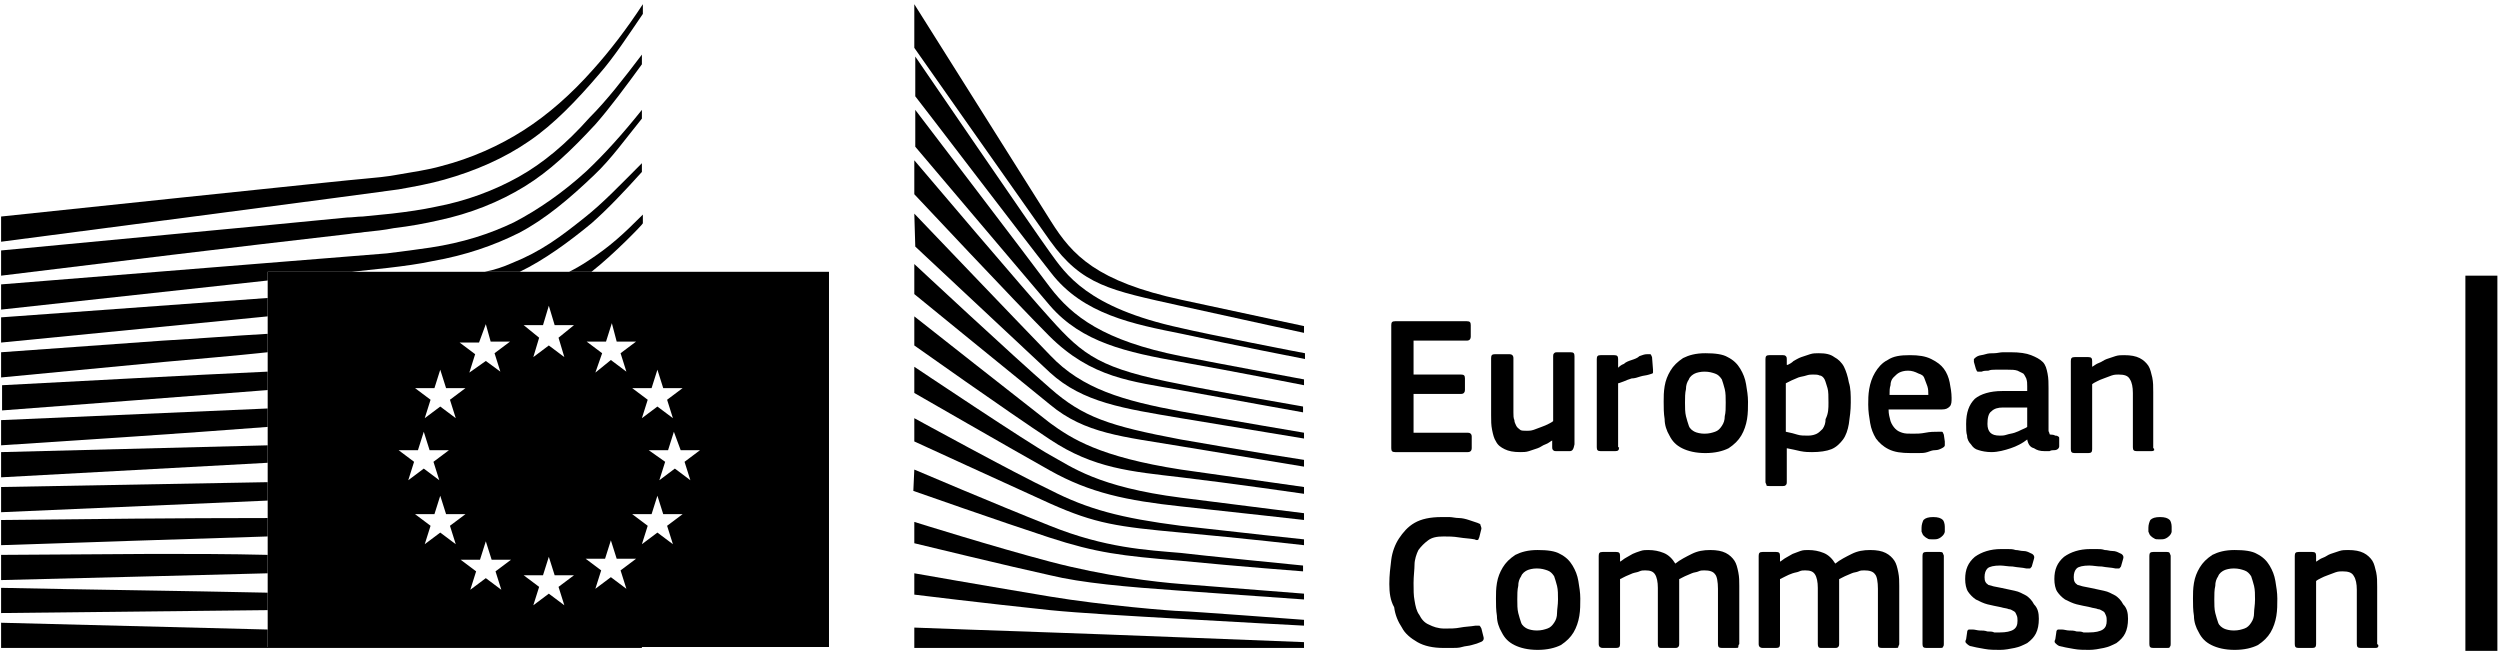
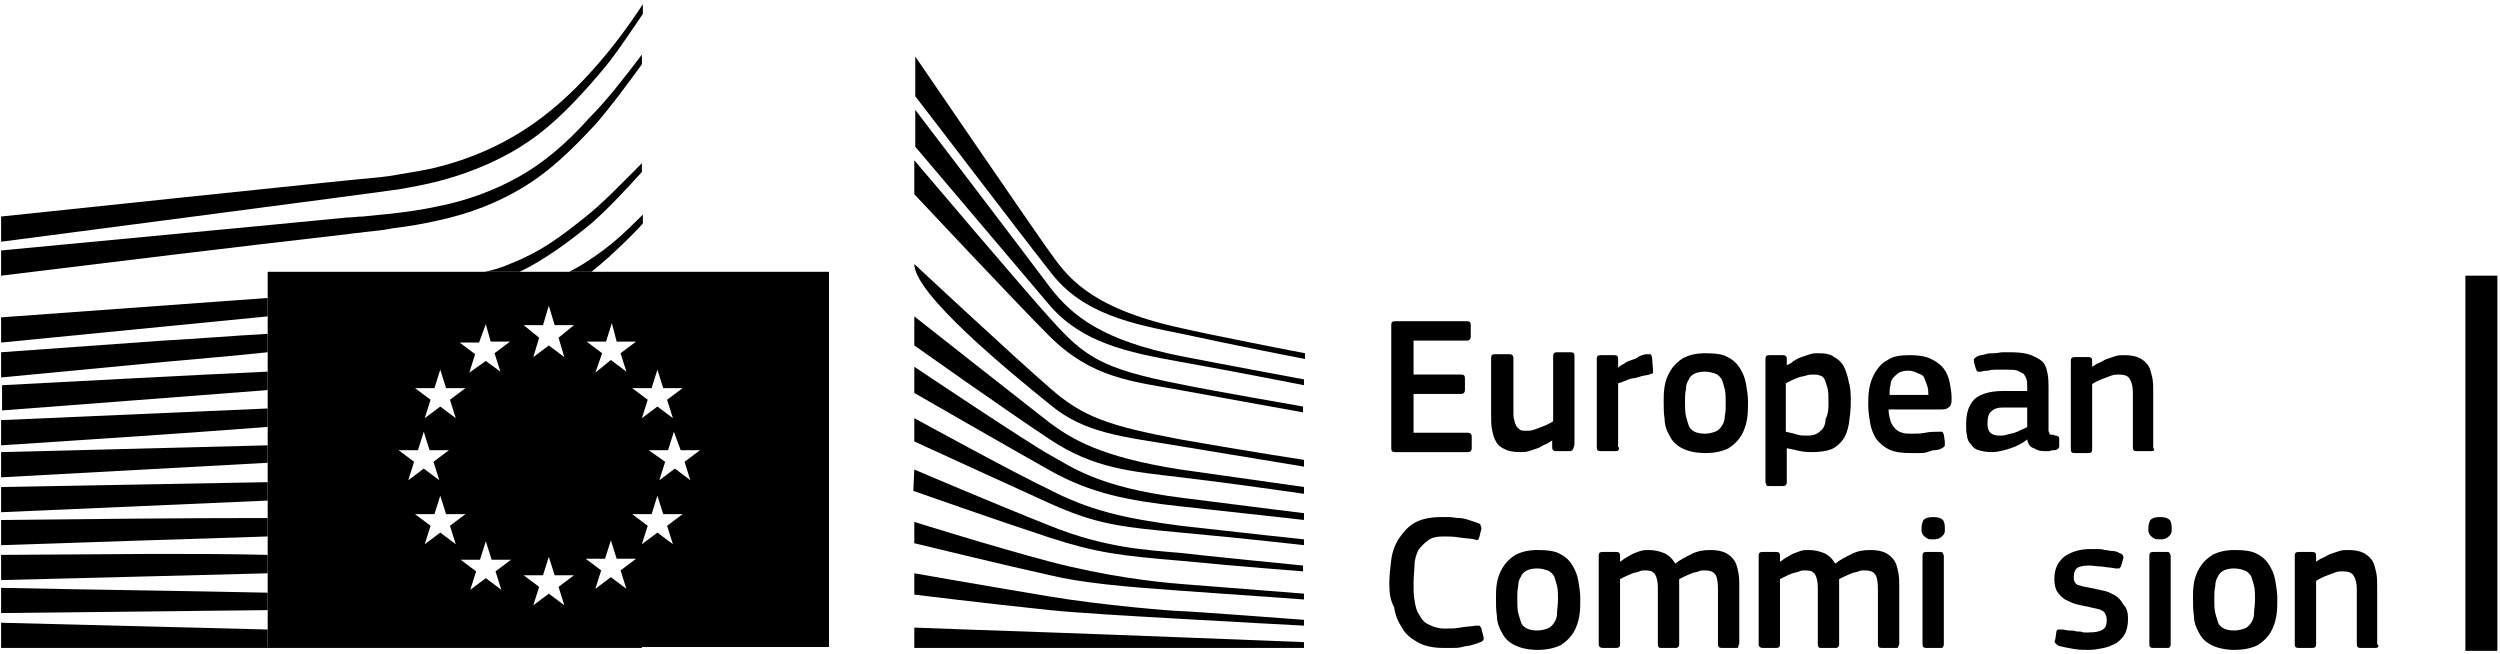
<svg xmlns="http://www.w3.org/2000/svg" width="298" height="78" viewBox="0 0 298 78" fill="none">
  <path d="M52.94 21.418C56.638 20.378 60.105 18.876 63.109 16.795C65.998 14.831 68.772 11.942 71.429 8.822C73.163 6.857 74.896 4.199 76.629 1.657V0.501C74.665 3.506 72.701 6.048 70.736 8.244C68.078 11.248 65.305 13.675 62.416 15.524C59.527 17.373 56.176 18.876 52.594 19.8C50.976 20.262 49.243 20.494 47.278 20.84C46.007 21.071 44.736 21.187 43.465 21.302C42.887 21.302 0.131 25.809 0.131 25.809V28.814C0.131 28.814 46.123 22.805 47.509 22.574C49.474 22.227 51.323 21.88 52.94 21.418Z" fill="black" />
  <path d="M43.465 27.658C44.62 27.543 45.776 27.427 46.931 27.196C48.896 26.965 50.745 26.618 52.247 26.272C56.06 25.463 59.527 24.076 62.532 22.227C65.536 20.378 68.078 17.951 70.967 14.831C72.7 12.866 74.665 10.208 76.514 7.666V6.51C74.318 9.399 72.354 11.942 70.274 14.022C67.5 17.142 64.727 19.453 61.838 21.071C58.949 22.689 55.598 23.96 51.9 24.654C50.283 25 48.665 25.232 46.7 25.463C45.545 25.578 44.389 25.694 43.234 25.809C42.656 25.809 41.963 25.925 41.385 25.925C27.287 27.312 13.305 28.583 0.131 29.854V32.859C13.305 31.241 27.518 29.507 41.616 27.89C42.194 27.774 42.887 27.774 43.465 27.658Z" fill="black" />
-   <path d="M41.963 32.396L46.238 31.934C48.203 31.703 49.936 31.472 51.554 31.125C55.483 30.432 58.834 29.276 61.838 27.774C64.958 26.156 67.963 23.613 70.852 20.84C72.816 18.991 74.549 16.564 76.514 14.137V13.097C74.203 15.986 72.123 18.297 69.927 20.378C67.154 22.92 64.149 25 61.26 26.503C58.371 27.889 55.136 28.929 51.323 29.507C49.705 29.738 48.087 29.969 46.123 30.201L0.131 33.899V36.903L31.909 33.436V32.396H41.963Z" fill="black" />
  <path d="M19.429 40.601L0.131 41.988V44.993L19.545 43.144C23.358 42.797 27.518 42.45 31.909 41.988V39.792C27.749 40.024 23.589 40.37 19.429 40.601Z" fill="black" />
  <path d="M76.629 26.618V25.578C74.203 28.005 72.701 29.392 70.043 31.125C69.349 31.587 68.54 32.05 67.847 32.396H70.505C73.163 30.316 76.629 26.734 76.629 26.618Z" fill="black" />
  <path d="M0.247 45.917V48.922C10.994 48.113 21.394 47.304 31.909 46.495V44.299C21.74 44.762 11.34 45.339 0.247 45.917Z" fill="black" />
  <path d="M0.131 50.078V53.082C10.762 52.389 21.394 51.696 31.909 50.887V48.691C21.509 49.153 10.878 49.615 0.131 50.078Z" fill="black" />
  <path d="M0.131 53.892V56.896L31.909 55.163V53.083L0.131 53.892Z" fill="black" />
  <path d="M0.131 58.051V61.056L31.909 59.669V57.474L0.131 58.051Z" fill="black" />
  <path d="M0.131 61.981V64.985C10.3 64.639 21.047 64.292 31.909 63.945V61.749C21.394 61.749 10.762 61.865 0.131 61.981Z" fill="black" />
  <path d="M18.389 66.025L0.131 66.141V69.146L18.505 68.683C22.896 68.568 27.402 68.452 31.909 68.337V66.141C27.287 66.025 22.78 66.025 18.389 66.025Z" fill="black" />
  <path d="M0.131 70.07V73.075C10.416 72.959 21.163 72.844 31.909 72.728V70.648C21.394 70.417 10.878 70.301 0.131 70.07Z" fill="black" />
  <path d="M31.909 75.039L0.131 74.231V77.235H76.514V77.12H31.909V75.039Z" fill="black" />
  <path d="M0.131 37.828V40.833L31.909 37.712V35.517L0.131 37.828Z" fill="black" />
  <path d="M70.505 26.619C72.469 24.885 74.434 22.805 76.514 20.494V19.454C73.972 21.996 71.892 24.192 69.696 25.925C66.807 28.236 64.496 29.97 61.029 31.357C59.989 31.819 58.949 32.166 57.794 32.397H61.954C64.843 31.01 67.847 28.814 70.505 26.619Z" fill="black" />
-   <path d="M140.647 36.441C148.967 38.29 155.438 39.677 155.438 39.677V38.868C155.438 38.868 151.047 37.944 140.878 35.748C130.71 33.552 127.821 30.432 125.278 26.387C122.736 22.343 108.985 0.501 108.985 0.501V5.701C108.985 5.701 122.043 24.307 125.163 28.698C128.976 34.014 132.327 34.592 140.647 36.441Z" fill="black" />
-   <path d="M125.163 42.335C121.465 38.522 108.985 25.463 108.985 25.463L109.101 29.392C109.101 29.392 121.696 41.179 125.163 44.415C129.092 47.998 133.945 48.691 140.763 49.847C147.696 51.002 155.438 52.274 155.438 52.274V51.58C155.438 51.58 147.234 50.194 140.763 49.038C133.945 47.767 128.976 46.38 125.163 42.335Z" fill="black" />
-   <path d="M125.163 46.264C120.887 42.566 108.985 31.472 108.985 31.472V35.055C108.985 35.055 120.309 44.3 125.163 48.229C129.323 51.696 133.83 52.042 140.763 53.198C147.696 54.354 155.438 55.625 155.438 55.625V54.816C155.438 54.816 149.314 53.892 140.763 52.389C132.212 50.771 129.092 49.731 125.163 46.264Z" fill="black" />
+   <path d="M125.163 46.264C120.887 42.566 108.985 31.472 108.985 31.472C108.985 35.055 120.309 44.3 125.163 48.229C129.323 51.696 133.83 52.042 140.763 53.198C147.696 54.354 155.438 55.625 155.438 55.625V54.816C155.438 54.816 149.314 53.892 140.763 52.389C132.212 50.771 129.092 49.731 125.163 46.264Z" fill="black" />
  <path d="M125.163 50.424C122.621 48.46 108.985 37.712 108.985 37.712V41.179C108.985 41.179 120.078 49.038 125.163 52.389C130.363 55.856 134.87 56.203 140.763 56.896C146.656 57.589 155.438 58.861 155.438 58.861V58.052C155.438 58.052 150.47 57.358 140.763 55.971C131.056 54.469 127.705 52.273 125.163 50.424Z" fill="black" />
  <path d="M125.163 54.238C122.621 52.851 108.985 43.722 108.985 43.722V46.842C108.985 46.842 120.425 53.429 125.163 56.087C129.901 58.745 134.292 59.669 140.763 60.363C147.234 61.056 155.438 61.981 155.438 61.981V61.172C155.438 61.172 150.701 60.594 140.763 59.323C130.825 58.052 127.705 55.625 125.163 54.238Z" fill="black" />
  <path d="M125.163 58.398C121.003 56.434 108.985 49.847 108.985 49.847V52.62C108.985 52.62 120.309 57.821 125.163 60.016C130.594 62.443 133.252 62.79 140.763 63.483C148.39 64.177 155.438 64.986 155.438 64.986V64.292C155.438 64.292 147.812 63.483 140.763 62.674C133.598 61.75 129.67 60.71 125.163 58.398Z" fill="black" />
  <path d="M140.647 66.835C147.696 67.528 155.323 68.106 155.323 68.106V67.412C155.323 67.412 142.496 66.141 140.763 65.91C136.718 65.563 131.75 65.332 125.163 62.674C118.461 60.016 108.985 55.972 108.985 55.972L108.869 58.514C108.869 58.514 119.385 62.212 125.047 64.061C130.71 65.91 133.714 66.257 140.647 66.835Z" fill="black" />
  <path d="M125.163 66.95C118.576 65.217 108.985 62.212 108.985 62.212V64.754C108.985 64.754 120.887 67.643 125.163 68.568C128.976 69.492 134.176 69.955 140.763 70.417C148.852 70.995 155.438 71.457 155.438 71.457V70.764C155.438 70.764 143.767 69.839 140.763 69.608C137.758 69.377 131.75 68.683 125.163 66.95Z" fill="black" />
  <path d="M125.163 71.11C116.843 69.724 108.985 68.337 108.985 68.337V70.879C108.985 70.879 117.421 71.919 125.163 72.728C128.63 73.075 134.638 73.422 140.763 73.768C146.656 74.115 155.438 74.577 155.438 74.577V73.884C155.438 73.884 141.687 72.844 140.763 72.844C139.838 72.844 131.403 72.15 125.163 71.11Z" fill="black" />
  <path d="M108.985 74.808V77.235H155.438V76.542C155.438 76.542 128.976 75.501 125.163 75.386C121.349 75.27 108.985 74.808 108.985 74.808Z" fill="black" />
  <path d="M125.163 30.085C123.314 27.543 109.101 6.741 109.101 6.741V11.479C109.678 12.173 121.812 28.12 125.278 32.512C129.092 37.481 135.101 38.637 140.878 39.792C146.656 41.064 155.554 42.797 155.554 42.797V42.104C155.438 42.104 143.652 39.792 140.763 39.099C129.554 36.672 127.012 32.627 125.163 30.085Z" fill="black" />
  <path d="M125.163 34.245C122.505 30.663 109.101 13.097 109.101 13.097V17.489C109.678 18.182 121.927 32.627 125.163 36.441C128.976 40.832 134.292 41.988 140.763 43.144C147.234 44.299 155.438 45.917 155.438 45.917V45.224C155.438 45.224 146.078 43.49 140.763 42.45C131.518 40.601 127.821 37.712 125.163 34.245Z" fill="black" />
  <path d="M140.647 46.495C146.31 47.535 155.323 49.153 155.323 49.153V48.46C155.438 48.46 144.576 46.611 140.763 45.802C131.172 43.953 129.207 42.451 125.163 37.944C122.621 35.17 109.563 19.8 108.985 19.107V23.152C108.985 23.152 121.118 36.095 125.047 40.024C130.132 45.109 134.985 45.455 140.647 46.495Z" fill="black" />
  <path d="M67.847 32.397H62.069H57.909H41.963H31.909V33.437V35.517V37.712V39.792V41.988V44.3V46.495V48.691V50.887V52.967V55.163V57.474V59.669V61.75V63.945V66.141V68.337V70.648V72.728V75.039V77.12H76.514H98.816V32.397H70.505H67.847ZM73.509 66.603H75.82L73.972 67.99L74.665 70.186L72.816 68.799L70.967 70.186L71.66 67.99L69.812 66.603H72.123L72.816 64.408L73.509 66.603ZM67.269 72.15L65.42 70.764L63.572 72.15L64.265 69.955L62.416 68.568H64.727L65.42 66.372L66.114 68.568H68.425L66.576 69.955L67.269 72.15ZM68.425 38.752L66.576 40.255L67.269 42.566L65.42 41.179L63.572 42.566L64.265 40.255L62.416 38.752H64.727L65.42 36.441L66.114 38.752H68.425ZM69.927 40.717H72.238L72.932 38.521L73.509 40.717H75.82L73.972 42.104L74.665 44.3L72.816 42.913L70.967 44.415L71.776 42.104L69.927 40.717ZM58.603 66.719H60.914L59.065 68.106L59.758 70.301L57.909 68.915L56.06 70.301L56.754 68.106L54.905 66.719H57.216L57.909 64.523L58.603 66.719ZM51.323 62.674L49.474 61.287H51.785L52.478 59.092L53.172 61.287H55.483L53.634 62.674L54.327 64.87L52.478 63.483L50.629 64.87L51.323 62.674ZM49.358 55.047L47.509 53.66H49.82L50.514 51.465L51.207 53.66H53.518L51.669 55.047L52.363 57.243L50.514 55.856L48.665 57.243L49.358 55.047ZM53.172 46.264H55.483L53.634 47.651L54.327 49.847L52.478 48.46L50.629 49.847L51.323 47.651L49.474 46.264H51.785L52.478 44.068L53.172 46.264ZM58.487 40.717H60.798L58.949 42.104L59.643 44.3L57.909 43.028L55.945 44.415L56.638 42.219L54.789 40.833H57.1L57.909 38.637L58.487 40.717ZM80.212 64.87L78.363 63.483L76.514 64.87L77.207 62.674L75.358 61.287H77.669L78.363 59.092L79.056 61.287H81.367L79.518 62.674L80.212 64.87ZM82.292 57.243L80.443 55.856L78.594 57.243L79.287 55.047L77.323 53.66H79.634L80.327 51.465L81.136 53.66H83.447L81.598 55.047L82.292 57.243ZM78.363 44.068L79.056 46.264H81.367L79.518 47.651L80.212 49.847L78.363 48.46L76.514 49.847L77.207 47.651L75.358 46.264H77.669L78.363 44.068Z" fill="black" />
  <path d="M166.301 53.891H174.967C175.314 53.891 175.43 53.66 175.43 53.429V52.042C175.43 51.695 175.199 51.58 174.967 51.58H168.496V46.957H174.159C174.505 46.957 174.621 46.726 174.621 46.495V45.108C174.621 44.762 174.505 44.646 174.159 44.646H168.496V40.601H174.852C175.199 40.601 175.314 40.37 175.314 40.139V38.752C175.314 38.406 175.199 38.29 174.852 38.29H166.301C165.954 38.29 165.839 38.406 165.839 38.752V53.429C165.839 53.776 165.954 53.891 166.301 53.891Z" fill="black" />
  <path d="M179.359 53.545C179.821 53.776 180.399 53.891 181.207 53.891C181.554 53.891 181.901 53.891 182.247 53.776C182.594 53.66 182.941 53.545 183.287 53.429C183.634 53.313 183.865 53.082 184.212 52.967C184.559 52.851 184.79 52.62 185.021 52.505V53.313C185.021 53.429 185.021 53.545 185.136 53.66C185.252 53.776 185.367 53.776 185.483 53.776H187.101C187.447 53.776 187.563 53.545 187.679 52.967V42.45C187.679 42.104 187.563 41.988 187.216 41.988H185.599C185.483 41.988 185.367 41.988 185.252 42.104C185.136 42.219 185.136 42.335 185.136 42.45V50.193C185.021 50.309 184.79 50.424 184.559 50.54C184.327 50.656 184.096 50.771 183.75 50.887C183.403 51.002 183.172 51.118 182.825 51.233C182.479 51.349 182.247 51.349 182.016 51.349C181.67 51.349 181.323 51.349 181.207 51.233C181.092 51.118 180.861 51.002 180.745 50.771C180.63 50.54 180.514 50.309 180.514 50.078C180.399 49.847 180.399 49.5 180.399 49.153V42.682C180.399 42.335 180.167 42.219 179.936 42.219H178.203C177.856 42.219 177.741 42.335 177.741 42.682V49.5C177.741 50.193 177.741 50.656 177.856 51.233C177.972 51.811 178.087 52.273 178.319 52.62C178.55 53.082 178.896 53.313 179.359 53.545Z" fill="black" />
  <path d="M192.532 53.776C192.879 53.776 192.994 53.66 192.994 53.313H192.879V45.686C192.994 45.686 193.225 45.571 193.572 45.455C193.803 45.34 194.15 45.224 194.496 45.108C194.843 45.108 195.19 44.993 195.536 44.877C195.883 44.762 196.23 44.762 196.576 44.646C196.923 44.531 197.039 44.531 197.039 44.415C197.039 44.415 197.039 44.184 197.039 44.068L196.923 42.566C196.808 42.335 196.808 42.219 196.692 42.219C196.576 42.219 196.461 42.219 196.345 42.219C195.999 42.219 195.767 42.335 195.421 42.45C195.19 42.681 194.843 42.797 194.496 42.913C194.15 43.028 193.803 43.144 193.572 43.375C193.225 43.49 192.994 43.722 192.879 43.837V42.797C192.879 42.45 192.763 42.335 192.416 42.335H190.799C190.452 42.335 190.336 42.45 190.336 42.797V53.313C190.336 53.66 190.452 53.776 190.799 53.776H192.532Z" fill="black" />
  <path d="M207.439 43.953C207.092 43.375 206.63 42.913 205.936 42.566C205.359 42.22 204.434 42.104 203.279 42.104C202.123 42.104 201.314 42.335 200.621 42.682C199.928 43.144 199.465 43.606 199.119 44.184C198.772 44.762 198.541 45.34 198.425 46.033C198.31 46.727 198.31 47.304 198.31 47.882C198.31 48.576 198.31 49.269 198.425 49.962C198.425 50.656 198.656 51.349 199.003 51.927C199.35 52.62 199.812 53.083 200.505 53.429C201.199 53.776 202.123 54.007 203.279 54.007C204.434 54.007 205.359 53.776 206.052 53.429C206.745 52.967 207.208 52.505 207.554 51.927C207.901 51.349 208.132 50.656 208.248 49.962C208.363 49.269 208.363 48.576 208.363 47.882C208.363 47.189 208.248 46.495 208.132 45.802C208.016 45.109 207.785 44.531 207.439 43.953ZM205.59 49.616C205.59 50.078 205.474 50.425 205.243 50.771C205.012 51.118 204.781 51.349 204.434 51.465C204.088 51.58 203.741 51.696 203.163 51.696C202.701 51.696 202.239 51.58 202.008 51.465C201.776 51.349 201.43 51.118 201.314 50.771C201.199 50.425 201.083 50.078 200.968 49.616C200.852 49.153 200.852 48.576 200.852 47.998C200.852 47.42 200.852 46.842 200.968 46.38C200.968 45.918 201.083 45.571 201.314 45.224C201.43 44.877 201.776 44.646 202.008 44.531C202.239 44.415 202.701 44.3 203.163 44.3C203.741 44.3 204.088 44.415 204.434 44.531C204.781 44.646 205.012 44.877 205.243 45.224C205.359 45.571 205.474 45.918 205.59 46.38C205.705 46.842 205.705 47.42 205.705 47.998C205.705 48.691 205.705 49.153 205.59 49.616Z" fill="black" />
  <path d="M210.905 57.936H212.523C212.639 57.936 212.754 57.936 212.87 57.821C212.985 57.705 212.985 57.59 212.985 57.474V53.429C213.563 53.545 214.141 53.66 214.603 53.776C215.181 53.892 215.643 53.892 215.99 53.892C216.914 53.892 217.723 53.776 218.301 53.545C218.879 53.314 219.341 52.851 219.688 52.389C220.034 51.927 220.265 51.233 220.381 50.54C220.496 49.731 220.612 48.922 220.612 47.998C220.612 47.073 220.612 46.264 220.381 45.571C220.265 44.877 220.034 44.184 219.803 43.722C219.572 43.26 219.11 42.797 218.648 42.566C218.185 42.22 217.608 42.104 216.799 42.104C216.452 42.104 216.105 42.104 215.759 42.22C215.412 42.335 215.065 42.451 214.719 42.566C214.372 42.682 214.025 42.913 213.794 43.029C213.563 43.26 213.332 43.375 213.101 43.491H212.985V42.797C212.985 42.682 212.985 42.566 212.87 42.451C212.754 42.335 212.639 42.335 212.523 42.335H210.905C210.559 42.335 210.443 42.451 210.443 42.797V57.474C210.443 57.59 210.559 57.705 210.559 57.821C210.559 57.936 210.674 57.936 210.905 57.936ZM212.87 45.687C213.101 45.571 213.332 45.455 213.563 45.34C213.794 45.224 214.141 45.109 214.372 44.993C214.719 44.877 214.95 44.877 215.296 44.762C215.643 44.646 215.874 44.646 216.105 44.646C216.452 44.646 216.683 44.646 216.914 44.762C217.145 44.762 217.376 44.993 217.492 45.224C217.608 45.455 217.723 45.918 217.839 46.264C217.954 46.611 217.954 47.304 217.954 47.998C217.954 48.691 217.954 49.269 217.608 49.962C217.608 50.425 217.492 50.771 217.261 51.118C217.03 51.349 216.799 51.58 216.568 51.696C216.336 51.811 215.99 51.927 215.528 51.927C215.065 51.927 214.603 51.927 214.256 51.811C213.91 51.696 213.448 51.58 212.87 51.465V45.687Z" fill="black" />
  <path d="M231.705 43.953C231.359 43.491 230.897 43.144 230.203 42.797C229.51 42.45 228.701 42.335 227.661 42.335C226.505 42.335 225.696 42.45 225.003 42.913C224.31 43.26 223.848 43.837 223.501 44.415C223.154 44.993 222.923 45.686 222.808 46.38C222.692 47.073 222.692 47.651 222.692 48.229C222.692 49.038 222.808 49.731 222.923 50.424C223.039 51.118 223.27 51.696 223.616 52.273C223.963 52.736 224.425 53.198 225.119 53.545C225.812 53.891 226.621 54.007 227.776 54.007C228.008 54.007 228.354 54.007 228.701 54.007C229.048 54.007 229.394 54.007 229.741 53.891C230.088 53.776 230.319 53.66 230.665 53.66C231.012 53.66 231.243 53.545 231.474 53.429C231.705 53.313 231.821 53.198 231.821 53.082C231.821 52.967 231.821 52.736 231.821 52.62L231.705 51.811C231.59 51.58 231.59 51.465 231.474 51.465C231.359 51.465 231.243 51.465 231.012 51.465C230.55 51.465 230.088 51.465 229.51 51.58C228.932 51.696 228.47 51.696 228.008 51.696C227.43 51.696 227.083 51.696 226.736 51.58C226.39 51.465 226.159 51.349 225.928 51.118C225.696 50.887 225.465 50.54 225.35 50.193C225.234 49.731 225.119 49.384 225.119 48.806H231.474C231.936 48.806 232.168 48.691 232.399 48.46C232.63 48.229 232.63 47.882 232.63 47.42C232.63 46.842 232.514 46.149 232.399 45.571C232.283 44.993 232.052 44.415 231.705 43.953ZM225.234 47.073C225.234 46.611 225.234 46.264 225.35 45.917C225.35 45.571 225.465 45.224 225.696 44.993C225.928 44.762 226.159 44.531 226.39 44.415C226.621 44.3 226.968 44.184 227.43 44.184C227.892 44.184 228.239 44.3 228.701 44.531C229.048 44.646 229.279 44.762 229.394 45.108C229.51 45.455 229.625 45.686 229.741 46.033C229.856 46.38 229.856 46.726 229.856 47.073H225.234Z" fill="black" />
  <path d="M245.457 53.198V52.273C245.457 52.158 245.457 52.042 245.341 52.042C245.225 51.927 245.11 51.927 244.994 51.927C244.763 51.811 244.648 51.811 244.532 51.811C244.417 51.811 244.301 51.811 244.301 51.696C244.301 51.58 244.185 51.465 244.185 51.349C244.185 51.233 244.185 51.002 244.185 50.771V46.264C244.185 45.686 244.185 45.108 244.07 44.531C243.954 43.953 243.839 43.491 243.492 43.144C243.145 42.797 242.683 42.566 242.105 42.335C241.528 42.104 240.719 41.988 239.679 41.988C239.448 41.988 239.101 41.988 238.754 41.988C238.408 41.988 238.061 42.104 237.714 42.104C237.368 42.104 237.021 42.104 236.674 42.219C236.328 42.335 235.981 42.335 235.75 42.45C235.519 42.566 235.403 42.682 235.288 42.797C235.288 42.913 235.288 43.028 235.288 43.144L235.519 43.953C235.634 44.184 235.634 44.3 235.75 44.3C235.865 44.3 235.981 44.3 236.212 44.3C236.443 44.184 236.79 44.184 237.021 44.184C237.252 44.068 237.599 44.068 237.83 44.068C238.061 44.068 238.408 44.068 238.639 44.068C238.87 44.068 239.101 44.068 239.332 44.068C239.794 44.068 240.141 44.068 240.488 44.184C240.719 44.3 240.95 44.415 241.181 44.531C241.297 44.646 241.412 44.877 241.528 45.108C241.643 45.455 241.643 45.686 241.643 46.033V46.611H238.639C237.252 46.611 236.097 46.958 235.403 47.535C234.71 48.229 234.363 49.153 234.363 50.54C234.363 51.118 234.363 51.58 234.479 51.927C234.479 52.389 234.71 52.736 234.941 52.967C235.172 53.313 235.403 53.545 235.865 53.66C236.212 53.776 236.79 53.891 237.368 53.891C238.177 53.891 238.985 53.66 239.679 53.429C240.372 53.198 241.065 52.851 241.643 52.389C241.759 52.967 241.99 53.313 242.452 53.429C242.799 53.66 243.145 53.776 243.723 53.776C243.954 53.776 244.07 53.776 244.301 53.776C244.532 53.66 244.648 53.66 244.879 53.66C245.225 53.66 245.457 53.429 245.457 53.198ZM241.643 50.887C241.528 51.002 241.181 51.118 240.95 51.233C240.719 51.349 240.488 51.465 240.141 51.58C239.794 51.696 239.563 51.696 239.217 51.811C238.87 51.927 238.639 51.927 238.408 51.927C237.83 51.927 237.483 51.811 237.252 51.58C237.021 51.349 236.905 51.002 236.905 50.54C236.905 49.847 237.021 49.269 237.368 49.038C237.714 48.691 238.177 48.575 238.754 48.575H241.528H241.643V50.887Z" fill="black" />
  <path d="M256.781 53.66C256.781 53.545 256.781 53.429 256.665 53.429V46.726C256.665 46.033 256.665 45.571 256.55 44.993C256.434 44.531 256.319 43.953 256.088 43.606C255.857 43.26 255.51 42.913 255.048 42.682C254.585 42.45 254.008 42.335 253.199 42.335C252.852 42.335 252.505 42.335 252.159 42.45C251.812 42.566 251.465 42.682 251.119 42.797C250.772 42.913 250.541 43.144 250.194 43.26C249.848 43.375 249.617 43.606 249.385 43.722V43.028C249.385 42.682 249.27 42.566 248.923 42.566H247.305C246.959 42.566 246.843 42.682 246.843 43.028V53.545C246.843 53.891 246.959 54.007 247.305 54.007H248.923C249.27 54.007 249.385 53.891 249.385 53.545V45.802C249.501 45.686 249.732 45.571 249.963 45.455C250.194 45.34 250.425 45.224 250.772 45.108C251.119 44.993 251.35 44.877 251.697 44.762C252.043 44.646 252.274 44.646 252.505 44.646C253.199 44.646 253.661 44.762 253.892 45.224C254.123 45.571 254.239 46.149 254.239 46.842V53.313C254.239 53.66 254.354 53.776 254.701 53.776H256.434C256.55 53.776 256.665 53.776 256.781 53.66Z" fill="black" />
  <path d="M176.585 74.924C176.47 74.693 176.47 74.693 176.354 74.577C176.239 74.577 176.123 74.577 175.892 74.577C175.199 74.693 174.621 74.693 174.043 74.808C173.465 74.924 172.887 74.924 172.194 74.924C171.385 74.924 170.807 74.693 170.345 74.462C169.767 74.231 169.421 73.768 169.19 73.306C168.843 72.844 168.727 72.266 168.612 71.573C168.496 70.995 168.496 70.302 168.496 69.493C168.496 68.684 168.612 67.875 168.612 67.297C168.612 66.719 168.843 66.026 169.074 65.563C169.421 65.101 169.767 64.754 170.23 64.408C170.692 64.061 171.27 63.946 172.079 63.946C172.656 63.946 173.234 63.946 173.927 64.061C174.621 64.177 175.199 64.177 175.776 64.292C176.007 64.408 176.123 64.408 176.239 64.292C176.239 64.177 176.354 64.061 176.354 63.946L176.585 63.021C176.585 62.79 176.47 62.674 176.47 62.559C176.47 62.443 176.354 62.443 176.123 62.328C175.776 62.212 175.43 62.096 175.083 61.981C174.736 61.865 174.274 61.75 173.927 61.75C173.465 61.75 173.119 61.634 172.772 61.634C172.425 61.634 172.079 61.634 171.847 61.634C170.461 61.634 169.421 61.865 168.612 62.328C167.803 62.79 167.225 63.483 166.763 64.177C166.301 64.87 165.954 65.795 165.838 66.719C165.723 67.644 165.607 68.568 165.607 69.608C165.607 70.648 165.723 71.573 166.185 72.382C166.301 73.306 166.647 74.115 167.11 74.808C167.456 75.502 168.15 76.08 168.959 76.542C169.767 77.004 170.807 77.235 172.079 77.235C172.425 77.235 172.772 77.235 173.119 77.235C173.465 77.235 173.927 77.235 174.274 77.12C174.621 77.004 175.083 77.004 175.43 76.889C175.892 76.773 176.239 76.657 176.47 76.542C176.816 76.426 176.932 76.195 176.816 75.849L176.585 74.924Z" fill="black" />
  <path d="M187.447 67.412C187.101 66.834 186.639 66.372 185.945 66.025C185.367 65.679 184.443 65.563 183.287 65.563C182.132 65.563 181.323 65.794 180.63 66.141C179.936 66.603 179.474 67.065 179.127 67.643C178.781 68.221 178.55 68.799 178.434 69.492C178.319 70.186 178.319 70.763 178.319 71.341C178.319 72.034 178.319 72.728 178.434 73.421C178.434 74.115 178.665 74.808 179.012 75.386C179.359 76.079 179.821 76.541 180.514 76.888C181.207 77.235 182.132 77.466 183.287 77.466C184.443 77.466 185.367 77.235 186.061 76.888C186.754 76.426 187.216 75.964 187.563 75.386C187.91 74.808 188.141 74.115 188.256 73.421C188.372 72.728 188.372 72.034 188.372 71.341C188.372 70.648 188.256 69.954 188.141 69.261C188.025 68.568 187.794 67.99 187.447 67.412ZM185.599 73.075C185.599 73.537 185.483 73.884 185.252 74.23C185.021 74.577 184.79 74.808 184.443 74.924C184.096 75.039 183.75 75.155 183.172 75.155C182.71 75.155 182.247 75.039 182.016 74.924C181.785 74.808 181.439 74.577 181.323 74.23C181.207 73.884 181.092 73.537 180.976 73.075C180.861 72.612 180.861 72.034 180.861 71.457C180.861 70.879 180.861 70.301 180.976 69.839C180.976 69.377 181.092 69.03 181.323 68.683C181.439 68.337 181.785 68.105 182.016 67.99C182.247 67.874 182.71 67.759 183.172 67.759C183.75 67.759 184.096 67.874 184.443 67.99C184.79 68.105 185.021 68.337 185.252 68.683C185.367 69.03 185.483 69.377 185.599 69.839C185.714 70.301 185.714 70.879 185.714 71.457C185.714 72.15 185.599 72.612 185.599 73.075Z" fill="black" />
  <path d="M206.745 66.834C206.514 66.487 206.168 66.141 205.705 65.91C205.243 65.679 204.665 65.563 203.856 65.563C203.048 65.563 202.354 65.679 201.661 66.025C200.968 66.372 200.274 66.719 199.696 67.181C199.35 66.603 198.888 66.141 198.31 65.91C197.732 65.679 197.154 65.563 196.461 65.563C196.114 65.563 195.883 65.563 195.536 65.679C195.19 65.794 194.843 65.91 194.612 66.025C194.381 66.141 194.034 66.372 193.803 66.487C193.572 66.603 193.341 66.834 193.11 66.95V66.256C193.11 65.91 192.994 65.794 192.647 65.794H191.03C190.683 65.794 190.567 65.91 190.567 66.256V76.773C190.567 77.119 190.799 77.235 191.03 77.235H192.647C192.994 77.235 193.11 77.119 193.11 76.773V69.03C193.341 68.914 193.572 68.799 193.803 68.683C194.034 68.568 194.381 68.452 194.612 68.337C194.959 68.221 195.19 68.221 195.421 68.105C195.652 67.99 195.883 67.99 196.114 67.99C196.692 67.99 197.039 68.105 197.27 68.452C197.501 68.799 197.616 69.377 197.616 70.07V76.773C197.616 77.119 197.732 77.235 197.963 77.235H199.696C199.812 77.235 199.928 77.235 200.043 77.119C200.159 77.004 200.159 76.888 200.159 76.773V70.186C200.159 69.954 200.159 69.723 200.159 69.492C200.159 69.261 200.159 69.145 200.159 69.03C200.39 68.914 200.621 68.799 200.852 68.683C201.083 68.568 201.43 68.452 201.661 68.337C201.892 68.221 202.239 68.221 202.47 68.105C202.701 67.99 202.932 67.99 203.163 67.99C203.741 67.99 204.203 68.105 204.434 68.452C204.665 68.683 204.781 69.377 204.781 70.186V76.773C204.781 77.119 204.896 77.235 205.243 77.235H206.861C207.092 77.235 207.208 77.235 207.208 77.119C207.208 77.004 207.208 76.888 207.323 76.773V69.839C207.323 69.261 207.323 68.799 207.208 68.221C207.092 67.643 206.976 67.181 206.745 66.834Z" fill="black" />
  <path d="M225.812 66.834C225.581 66.487 225.234 66.141 224.772 65.91C224.31 65.679 223.732 65.563 222.923 65.563C222.114 65.563 221.421 65.679 220.728 66.025C220.034 66.372 219.341 66.719 218.763 67.181C218.416 66.603 217.954 66.141 217.376 65.91C216.799 65.679 216.221 65.563 215.528 65.563C215.181 65.563 214.95 65.563 214.603 65.679C214.256 65.794 214.025 65.91 213.679 66.025C213.448 66.141 213.101 66.372 212.87 66.487C212.639 66.603 212.408 66.834 212.176 66.95V66.256C212.176 65.91 212.061 65.794 211.714 65.794H210.096C209.75 65.794 209.634 65.91 209.634 66.256V76.773C209.634 77.119 209.865 77.235 210.096 77.235H211.714C212.061 77.235 212.176 77.119 212.176 76.773V69.03C212.408 68.914 212.639 68.799 212.87 68.683C213.101 68.568 213.332 68.452 213.679 68.337C214.025 68.221 214.256 68.221 214.488 68.105C214.719 67.99 214.95 67.99 215.181 67.99C215.759 67.99 216.105 68.105 216.336 68.452C216.568 68.799 216.683 69.377 216.683 70.07V76.773C216.683 77.119 216.799 77.235 217.03 77.235H218.763C218.879 77.235 218.994 77.235 219.11 77.119C219.225 77.004 219.225 76.888 219.225 76.773V70.186C219.225 69.954 219.225 69.723 219.225 69.492C219.225 69.261 219.225 69.145 219.225 69.03C219.456 68.914 219.688 68.799 219.919 68.683C220.15 68.568 220.496 68.452 220.728 68.337C220.959 68.221 221.305 68.221 221.536 68.105C221.768 67.99 221.999 67.99 222.23 67.99C222.808 67.99 223.27 68.105 223.501 68.452C223.732 68.683 223.848 69.377 223.848 70.186V76.773C223.848 77.119 223.963 77.235 224.31 77.235H225.928C226.159 77.235 226.274 77.235 226.274 77.119C226.274 77.004 226.39 76.888 226.39 76.773V69.839C226.39 69.261 226.39 68.799 226.274 68.221C226.159 67.643 226.043 67.181 225.812 66.834Z" fill="black" />
  <path d="M231.243 65.794H229.625C229.279 65.794 229.163 65.91 229.163 66.257V76.773C229.163 77.12 229.279 77.235 229.625 77.235H231.243C231.474 77.235 231.59 77.235 231.59 77.12C231.705 77.004 231.705 76.888 231.705 76.773V66.257C231.705 66.141 231.59 66.026 231.59 65.91C231.474 65.794 231.359 65.794 231.243 65.794Z" fill="black" />
  <path d="M230.434 61.634C229.856 61.634 229.51 61.75 229.279 61.981C229.163 62.212 229.048 62.559 229.048 62.906C229.048 63.021 229.048 63.252 229.048 63.368C229.163 63.599 229.163 63.714 229.279 63.83C229.394 63.946 229.51 64.061 229.741 64.177C229.856 64.292 230.088 64.292 230.434 64.292C230.665 64.292 230.896 64.292 231.128 64.177C231.359 64.061 231.474 63.946 231.59 63.83C231.705 63.714 231.821 63.483 231.821 63.368C231.821 63.137 231.821 63.021 231.821 62.79C231.821 62.443 231.705 62.096 231.59 61.981C231.359 61.75 231.012 61.634 230.434 61.634Z" fill="black" />
-   <path d="M241.528 70.995C241.065 70.764 240.719 70.532 240.141 70.417C239.563 70.301 239.101 70.186 238.523 70.07C237.83 69.955 237.368 69.839 237.021 69.724C236.674 69.493 236.559 69.261 236.559 68.799C236.559 68.337 236.674 67.99 236.905 67.759C237.137 67.528 237.714 67.412 238.408 67.412C238.87 67.412 239.332 67.528 239.91 67.528C240.488 67.644 241.065 67.644 241.528 67.759C241.759 67.759 241.874 67.759 241.99 67.759C242.105 67.644 242.221 67.528 242.221 67.412L242.452 66.603C242.568 66.257 242.337 66.026 241.99 65.91C241.759 65.794 241.528 65.679 241.181 65.679C240.834 65.679 240.603 65.563 240.257 65.563C239.91 65.448 239.679 65.448 239.332 65.448C238.985 65.448 238.754 65.448 238.523 65.448C237.252 65.448 236.212 65.794 235.403 66.372C234.594 67.066 234.248 67.875 234.248 69.03C234.248 69.608 234.363 70.186 234.594 70.532C234.825 70.879 235.172 71.226 235.519 71.457C235.981 71.688 236.443 71.919 236.905 72.035C237.368 72.15 237.945 72.266 238.523 72.382C238.87 72.497 239.217 72.497 239.448 72.613C239.679 72.613 239.794 72.728 240.025 72.844C240.257 72.959 240.257 73.075 240.372 73.306C240.488 73.537 240.488 73.768 240.488 73.999C240.488 74.462 240.372 74.808 240.025 75.04C239.679 75.271 239.101 75.386 238.408 75.386C238.177 75.386 237.945 75.386 237.714 75.386C237.483 75.271 237.252 75.271 236.905 75.271C236.559 75.155 236.328 75.155 235.981 75.155C235.75 75.155 235.403 75.04 235.172 75.04C234.941 75.04 234.825 75.04 234.71 75.04C234.594 75.04 234.479 75.155 234.479 75.386L234.363 76.195C234.248 76.426 234.248 76.542 234.363 76.657C234.479 76.773 234.594 76.888 234.825 77.004C235.288 77.12 235.865 77.235 236.559 77.351C237.137 77.466 237.83 77.466 238.408 77.466C238.985 77.466 239.563 77.351 240.141 77.235C240.719 77.12 241.181 76.888 241.643 76.657C242.105 76.311 242.452 75.964 242.683 75.502C242.914 75.04 243.03 74.462 243.03 73.768C243.03 73.075 242.914 72.497 242.452 72.035C242.221 71.573 241.874 71.226 241.528 70.995Z" fill="black" />
  <path d="M252.159 70.995C251.697 70.764 251.35 70.532 250.772 70.417C250.194 70.301 249.732 70.186 249.154 70.07C248.461 69.955 247.999 69.839 247.652 69.724C247.305 69.493 247.19 69.261 247.19 68.799C247.19 68.337 247.305 67.99 247.537 67.759C247.768 67.528 248.345 67.412 249.039 67.412C249.501 67.412 249.963 67.528 250.541 67.528C251.119 67.644 251.697 67.644 252.159 67.759C252.39 67.759 252.505 67.759 252.621 67.759C252.737 67.644 252.852 67.528 252.852 67.412L253.083 66.603C253.199 66.257 252.968 66.026 252.621 65.91C252.39 65.794 252.159 65.679 251.812 65.679C251.465 65.679 251.234 65.563 250.888 65.563C250.541 65.448 250.31 65.448 249.963 65.448C249.617 65.448 249.385 65.448 249.154 65.448C247.883 65.448 246.843 65.794 246.034 66.372C245.225 67.066 244.879 67.875 244.879 69.03C244.879 69.608 244.994 70.186 245.225 70.532C245.457 70.879 245.803 71.226 246.15 71.457C246.612 71.688 247.074 71.919 247.537 72.035C247.999 72.15 248.577 72.266 249.154 72.382C249.501 72.497 249.848 72.497 250.079 72.613C250.31 72.613 250.425 72.728 250.657 72.844C250.888 72.959 250.888 73.075 251.003 73.306C251.119 73.537 251.119 73.768 251.119 73.999C251.119 74.462 251.003 74.808 250.657 75.04C250.31 75.271 249.732 75.386 249.039 75.386C248.808 75.386 248.577 75.386 248.345 75.386C248.114 75.271 247.883 75.271 247.537 75.271C247.19 75.155 246.959 75.155 246.612 75.155C246.381 75.155 246.034 75.04 245.803 75.04C245.572 75.04 245.457 75.04 245.341 75.04C245.225 75.04 245.11 75.155 245.11 75.386L244.994 76.195C244.879 76.426 244.879 76.542 244.994 76.657C245.11 76.773 245.225 76.888 245.457 77.004C245.919 77.12 246.497 77.235 247.19 77.351C247.768 77.466 248.461 77.466 249.039 77.466C249.617 77.466 250.194 77.351 250.772 77.235C251.35 77.12 251.812 76.888 252.274 76.657C252.737 76.311 253.083 75.964 253.314 75.502C253.545 75.04 253.661 74.462 253.661 73.768C253.661 73.075 253.545 72.497 253.083 72.035C252.852 71.573 252.505 71.226 252.159 70.995Z" fill="black" />
  <path d="M258.283 65.794H256.665C256.319 65.794 256.203 65.91 256.203 66.257V76.773C256.203 77.12 256.319 77.235 256.665 77.235H258.283C258.514 77.235 258.63 77.235 258.63 77.12C258.745 77.004 258.745 76.888 258.745 76.773V66.257C258.745 66.141 258.63 66.026 258.63 65.91C258.514 65.794 258.399 65.794 258.283 65.794Z" fill="black" />
  <path d="M257.474 61.634C256.897 61.634 256.55 61.75 256.319 61.981C256.203 62.212 256.088 62.559 256.088 62.906C256.088 63.021 256.088 63.252 256.088 63.368C256.203 63.599 256.203 63.714 256.319 63.83C256.434 63.946 256.55 64.061 256.781 64.177C256.897 64.292 257.128 64.292 257.474 64.292C257.705 64.292 257.937 64.292 258.168 64.177C258.399 64.061 258.514 63.946 258.63 63.83C258.745 63.714 258.861 63.483 258.861 63.368C258.861 63.137 258.861 63.021 258.861 62.79C258.861 62.443 258.745 62.096 258.63 61.981C258.399 61.75 258.052 61.634 257.474 61.634Z" fill="black" />
  <path d="M270.532 67.412C270.186 66.834 269.723 66.372 269.03 66.025C268.452 65.679 267.528 65.563 266.372 65.563C265.217 65.563 264.408 65.794 263.714 66.141C263.021 66.603 262.559 67.065 262.212 67.643C261.865 68.221 261.634 68.799 261.519 69.492C261.403 70.186 261.403 70.763 261.403 71.341C261.403 72.034 261.403 72.728 261.519 73.421C261.519 74.115 261.75 74.808 262.097 75.386C262.443 76.079 262.905 76.541 263.599 76.888C264.292 77.235 265.217 77.466 266.372 77.466C267.528 77.466 268.452 77.235 269.146 76.888C269.839 76.426 270.301 75.964 270.648 75.386C270.994 74.808 271.226 74.115 271.341 73.421C271.457 72.728 271.457 72.034 271.457 71.341C271.457 70.648 271.341 69.954 271.226 69.261C271.11 68.568 270.879 67.99 270.532 67.412ZM268.683 73.075C268.683 73.537 268.568 73.884 268.337 74.23C268.106 74.577 267.874 74.808 267.528 74.924C267.181 75.039 266.834 75.155 266.257 75.155C265.794 75.155 265.332 75.039 265.101 74.924C264.87 74.808 264.523 74.577 264.408 74.23C264.292 73.884 264.177 73.537 264.061 73.075C263.945 72.612 263.945 72.034 263.945 71.457C263.945 70.879 263.945 70.301 264.061 69.839C264.061 69.377 264.177 69.03 264.408 68.683C264.523 68.337 264.87 68.105 265.101 67.99C265.332 67.874 265.794 67.759 266.257 67.759C266.834 67.759 267.181 67.874 267.528 67.99C267.874 68.105 268.106 68.337 268.337 68.683C268.452 69.03 268.568 69.377 268.683 69.839C268.799 70.301 268.799 70.879 268.799 71.457C268.799 72.15 268.683 72.612 268.683 73.075Z" fill="black" />
  <path d="M283.359 76.773V69.954C283.359 69.261 283.359 68.799 283.243 68.221C283.128 67.759 283.012 67.181 282.781 66.834C282.55 66.487 282.203 66.141 281.741 65.91C281.279 65.679 280.701 65.563 279.892 65.563C279.546 65.563 279.199 65.563 278.852 65.679C278.506 65.794 278.159 65.91 277.812 66.025C277.466 66.141 277.234 66.372 276.888 66.487C276.541 66.603 276.31 66.834 276.079 66.95V66.256C276.079 65.91 275.963 65.794 275.617 65.794H273.999C273.652 65.794 273.537 65.91 273.537 66.256V76.773C273.537 77.119 273.652 77.235 273.999 77.235H275.617C275.963 77.235 276.079 77.119 276.079 76.773V69.261C276.194 69.145 276.426 69.03 276.657 68.914C276.888 68.799 277.119 68.683 277.466 68.568C277.812 68.452 278.043 68.337 278.39 68.221C278.737 68.105 278.968 68.105 279.199 68.105C279.892 68.105 280.354 68.221 280.586 68.683C280.817 69.03 280.932 69.608 280.932 70.301V76.773C280.932 77.119 281.048 77.235 281.394 77.235H283.128C283.243 77.235 283.359 77.235 283.474 77.119C283.474 77.004 283.59 76.888 283.359 76.773Z" fill="black" />
  <path d="M297.688 32.859H293.874V77.582H297.688V32.859Z" fill="black" />
</svg>